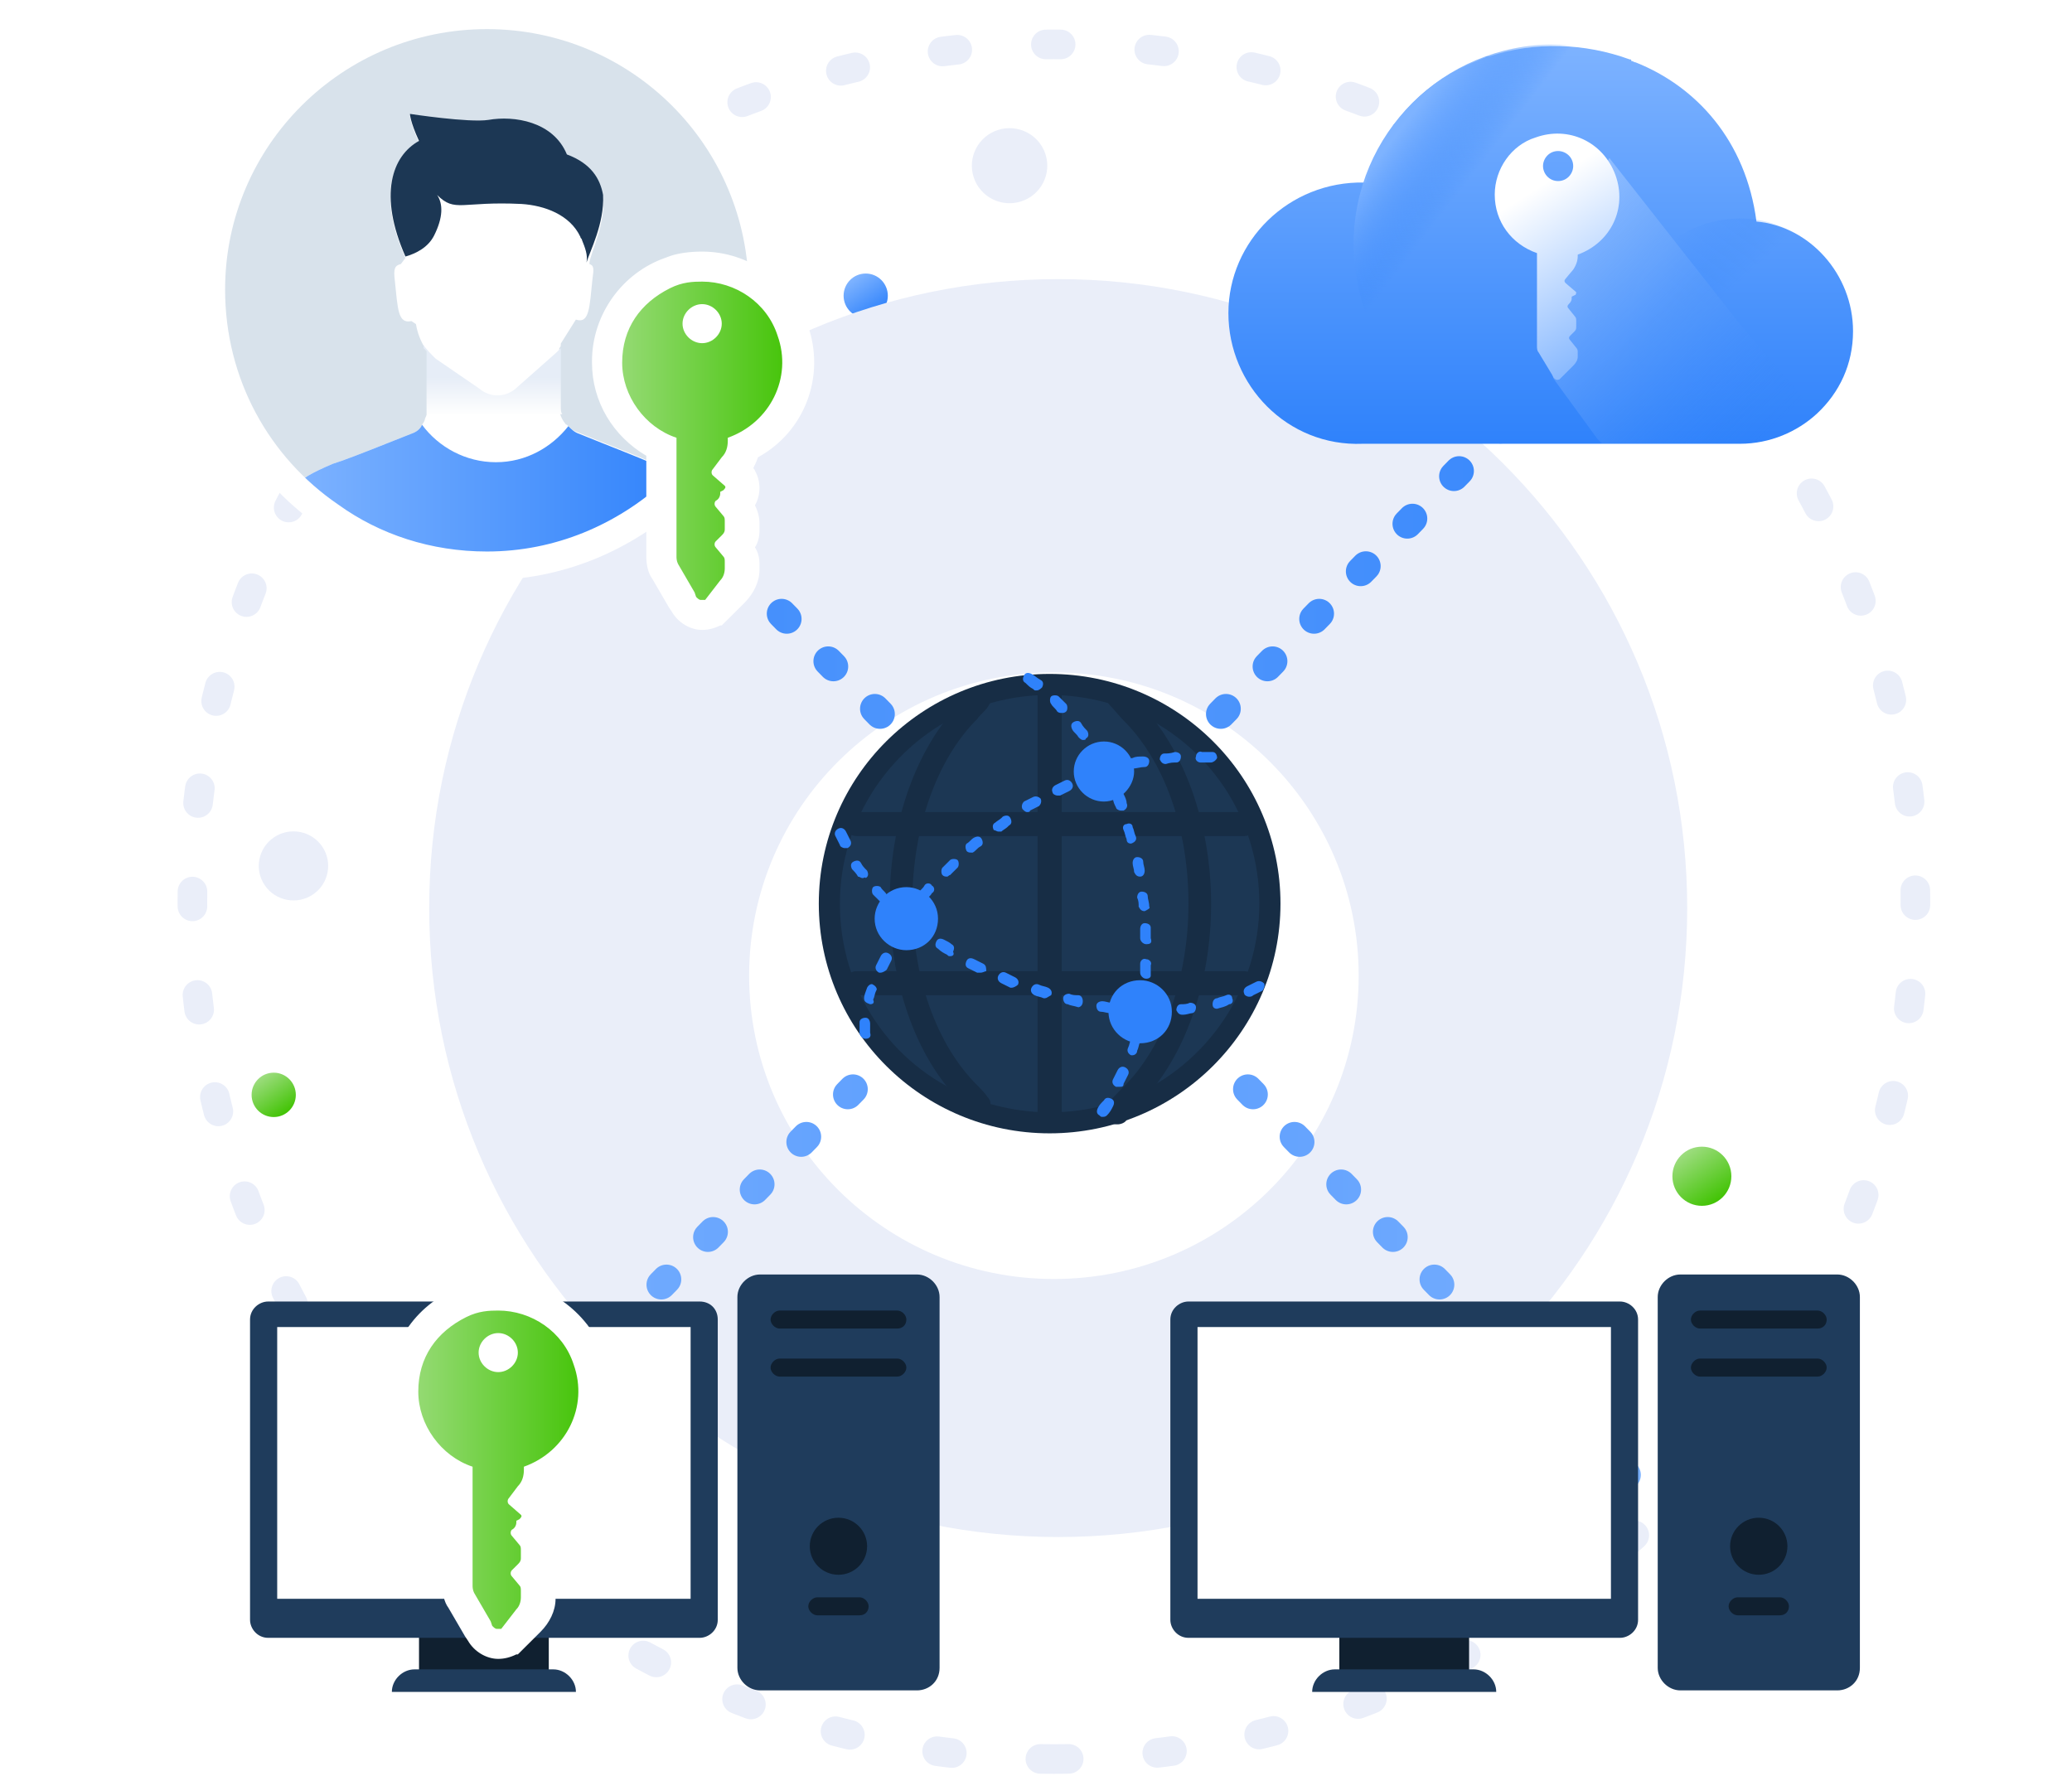
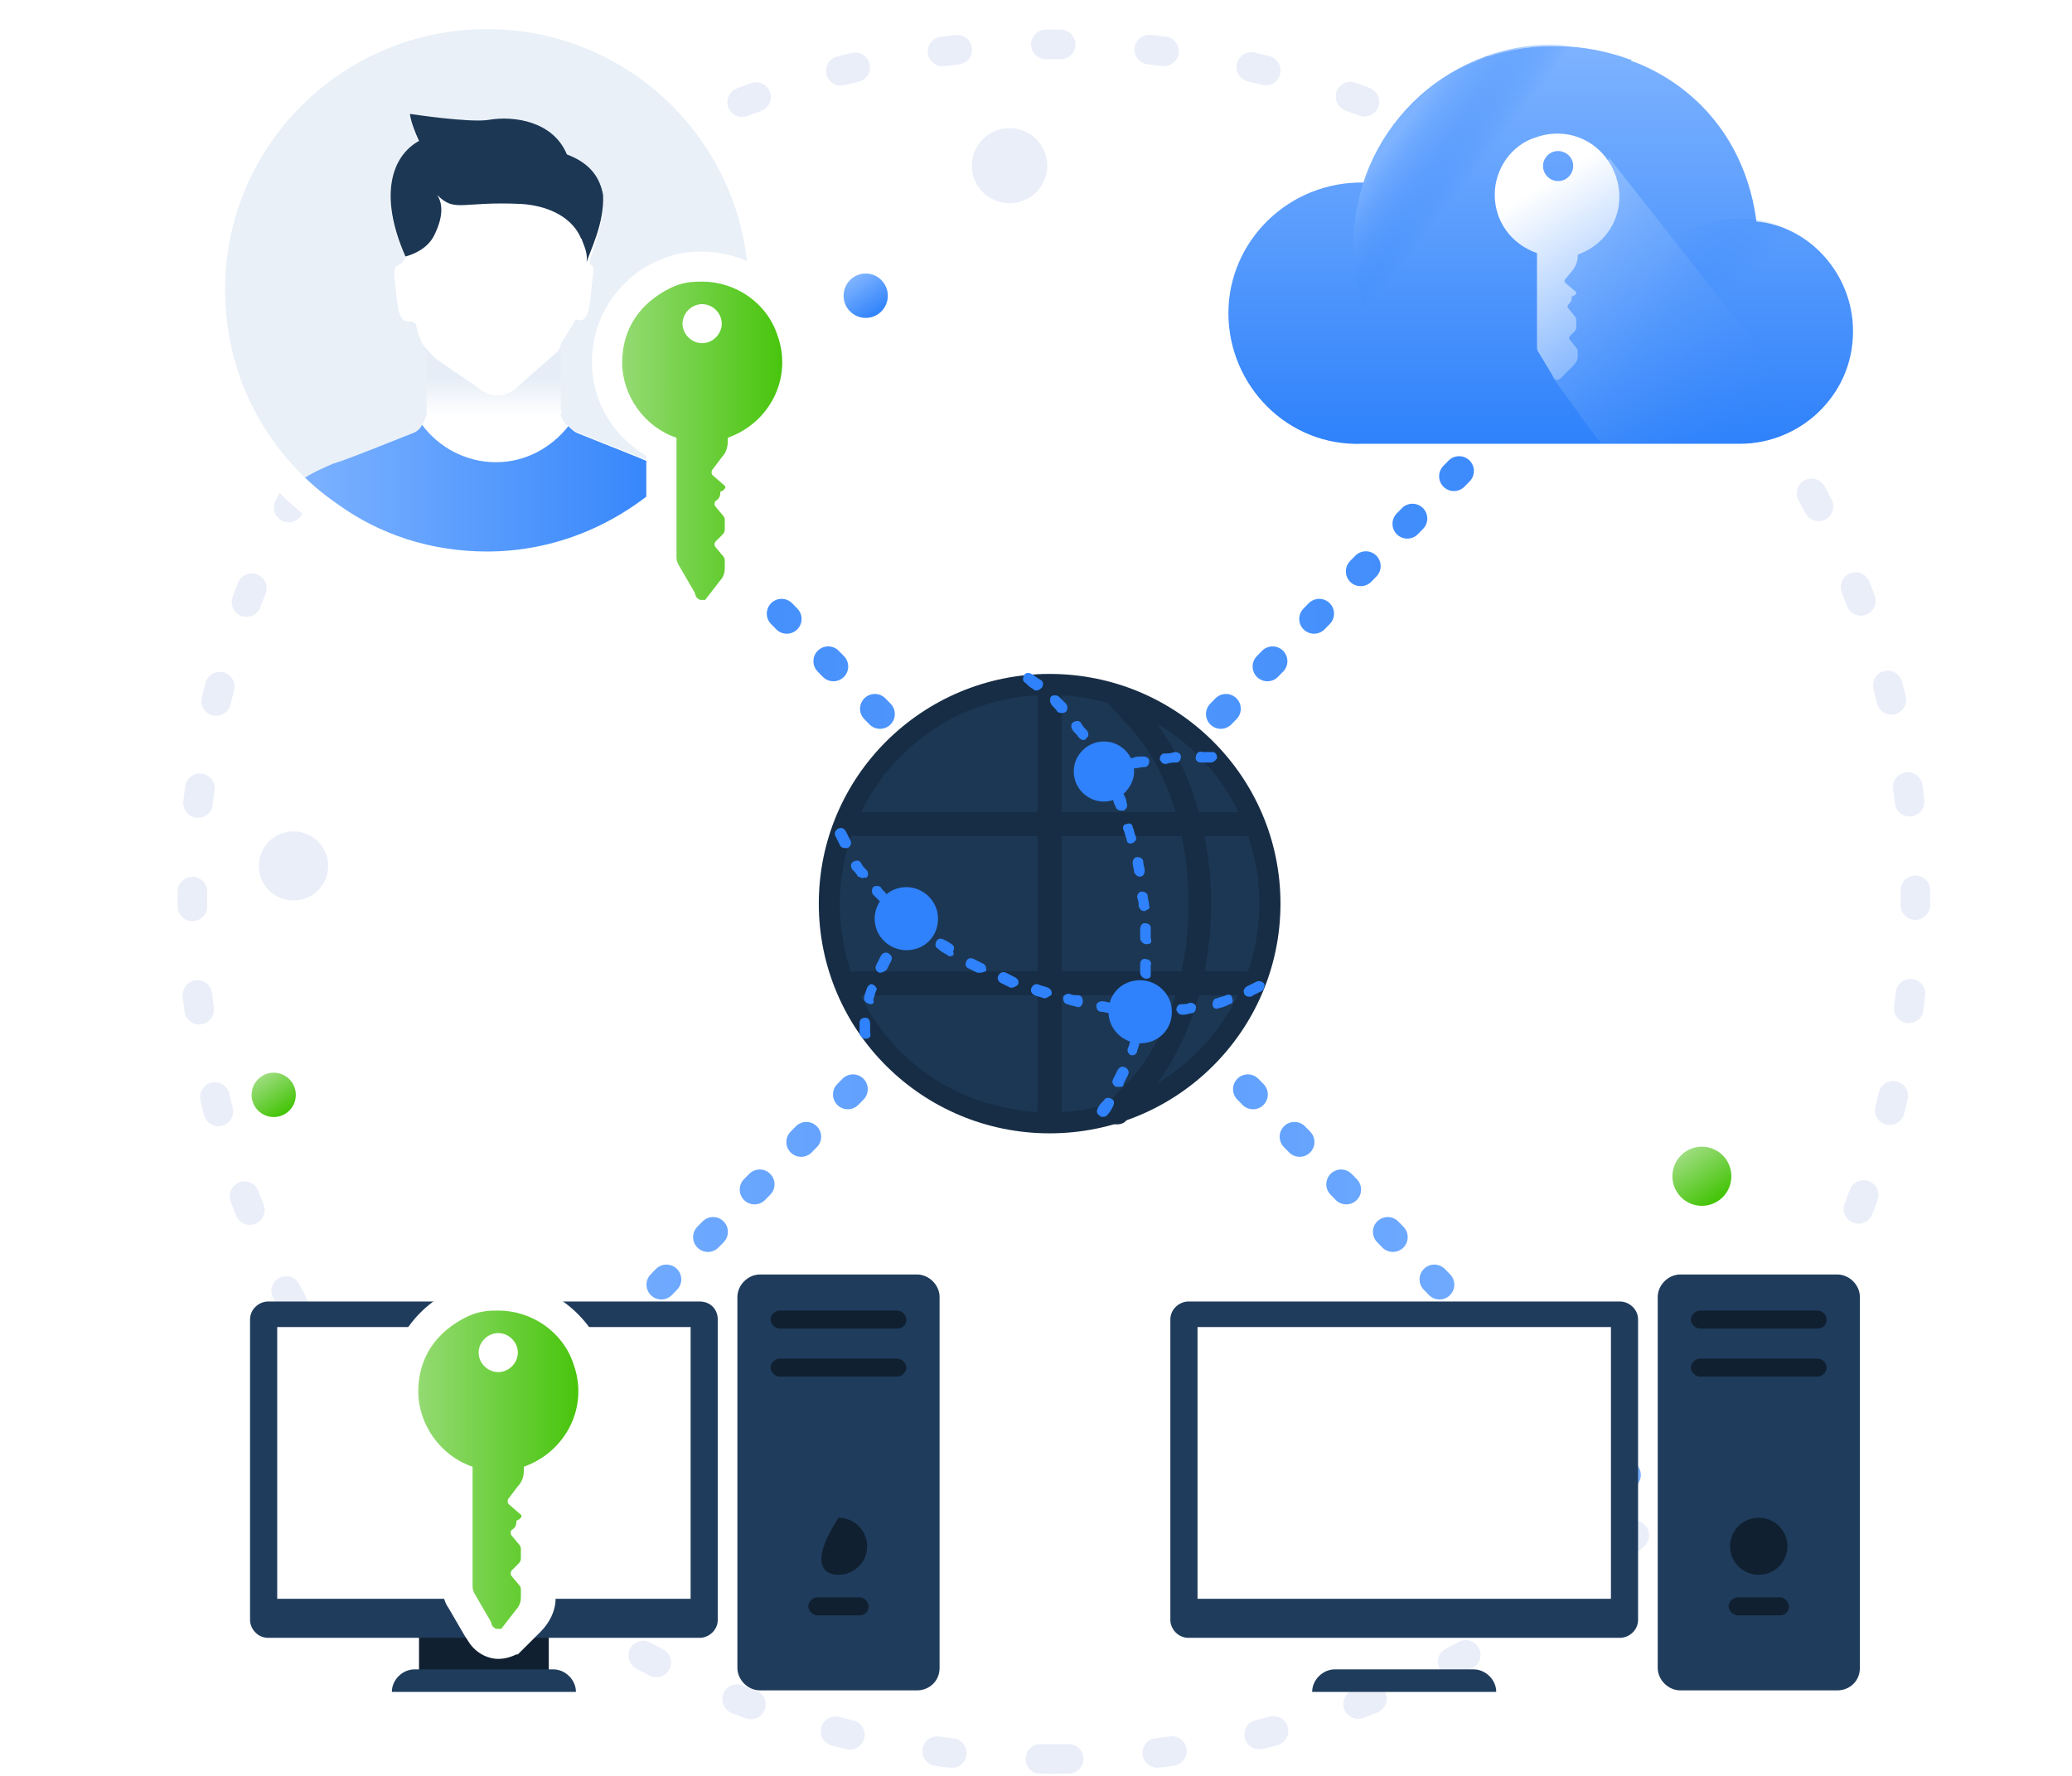
<svg xmlns="http://www.w3.org/2000/svg" width="140" height="120" viewBox="0 0 140 120" fill="none">
  <g clip-path="url(#clip0_7904_33560)">
    <g filter="url(#filter0_d_7904_33560)">
      <path d="M18.494 70.481C19.319 70.481 19.988 69.81 19.988 68.982C19.988 68.154 19.319 67.483 18.494 67.483C17.669 67.483 17 68.154 17 68.982C17 69.81 17.669 70.481 18.494 70.481Z" fill="url(#paint0_linear_7904_33560)" />
    </g>
    <path d="M114.992 81.48C116.092 81.48 116.984 80.586 116.984 79.482C116.984 78.378 116.092 77.483 114.992 77.483C113.892 77.483 113 78.378 113 79.482C113 80.586 113.892 81.48 114.992 81.48Z" fill="url(#paint1_linear_7904_33560)" />
    <g filter="url(#filter1_d_7904_33560)">
      <path d="M58.494 16.481C59.319 16.481 59.988 15.81 59.988 14.982C59.988 14.155 59.319 13.483 58.494 13.483C57.669 13.483 57 14.155 57 14.982C57 15.81 57.669 16.481 58.494 16.481Z" fill="url(#paint2_linear_7904_33560)" />
    </g>
-     <path d="M71.5 103.86C94.972 103.86 114 84.832 114 61.36C114 37.888 94.972 18.86 71.5 18.86C48.028 18.86 29 37.888 29 61.36C29 84.832 48.028 103.86 71.5 103.86Z" fill="#EAEEF9" />
    <path d="M71.21 118.861C103.358 118.861 129.42 92.924 129.42 60.93C129.42 28.936 103.358 3 71.21 3C39.061 3 13 28.936 13 60.93C13 92.924 39.061 118.861 71.21 118.861Z" stroke="#EAEEF9" stroke-width="2" stroke-miterlimit="10" stroke-linecap="round" stroke-linejoin="round" stroke-dasharray="1 6" />
    <g filter="url(#filter2_d_7904_33560)">
      <path d="M71.21 81.424C82.583 81.424 91.802 72.249 91.802 60.93C91.802 49.612 82.583 40.437 71.21 40.437C59.837 40.437 50.617 49.612 50.617 60.93C50.617 72.249 59.837 81.424 71.21 81.424Z" fill="white" />
    </g>
    <path d="M69.001 13.608C70.34 13.175 71.072 11.744 70.637 10.412C70.202 9.08 68.764 8.351 67.425 8.784C66.087 9.217 65.355 10.648 65.79 11.98C66.225 13.312 67.662 14.041 69.001 13.608Z" fill="#EAEEF9" />
    <path d="M21.15 60.439C22.22 59.713 22.496 58.262 21.767 57.197C21.037 56.132 19.579 55.857 18.509 56.583C17.439 57.309 17.163 58.76 17.892 59.825C18.621 60.89 20.08 61.165 21.15 60.439Z" fill="#EAEEF9" />
    <path d="M114.042 16.131H113.941" stroke="url(#paint3_linear_7904_33560)" stroke-width="2" stroke-linecap="round" stroke-linejoin="round" />
    <path d="M111.189 18.972L29.328 102.469" stroke="url(#paint4_linear_7904_33560)" stroke-width="2" stroke-linecap="round" stroke-linejoin="round" stroke-dasharray="0.5 4" />
    <path d="M28.004 103.889L27.902 103.991" stroke="url(#paint5_linear_7904_33560)" stroke-width="2" stroke-linecap="round" stroke-linejoin="round" />
    <path d="M27.902 16.131H28.004" stroke="url(#paint6_linear_7904_33560)" stroke-width="2" stroke-linecap="round" stroke-linejoin="round" />
    <path d="M30.758 18.972L112.619 102.469" stroke="url(#paint7_linear_7904_33560)" stroke-width="2" stroke-linecap="round" stroke-linejoin="round" stroke-dasharray="0.5 4" />
    <path d="M113.941 103.889L114.042 103.991" stroke="url(#paint8_linear_7904_33560)" stroke-width="2" stroke-linecap="round" stroke-linejoin="round" />
-     <path d="M90.496 113.208V109.455H99.263V113.208H94.982" fill="#102030" />
    <path d="M91.617 112.803H90.189C89.374 112.803 88.66 113.513 88.66 114.324H101.097C101.097 113.513 100.384 112.803 99.568 112.803H96.306" fill="#1F3C5C" />
    <path d="M110.681 89.164V109.455C110.681 110.165 110.069 110.672 109.457 110.672H80.301C79.588 110.672 79.078 110.063 79.078 109.455V89.164C79.078 88.454 79.69 87.946 80.301 87.946H109.457C110.069 87.946 110.681 88.454 110.681 89.164Z" fill="#1F3C5C" />
    <path d="M108.847 104.686V108.034H80.914V89.671H108.847V101.237" fill="white" />
    <path d="M124.139 114.223H113.537C112.722 114.223 112.008 113.513 112.008 112.701V87.642C112.008 86.83 112.722 86.12 113.537 86.12H124.139C124.955 86.12 125.668 86.83 125.668 87.642V112.701C125.668 113.614 124.955 114.223 124.139 114.223Z" fill="#1F3C5C" />
    <path d="M122.813 89.773H114.861C114.555 89.773 114.25 89.468 114.25 89.164C114.25 88.859 114.555 88.555 114.861 88.555H122.813C123.119 88.555 123.425 88.859 123.425 89.164C123.425 89.57 123.119 89.773 122.813 89.773Z" fill="#102030" />
    <path d="M122.813 93.019H114.861C114.555 93.019 114.25 92.714 114.25 92.41C114.25 92.106 114.555 91.801 114.861 91.801H122.813C123.119 91.801 123.425 92.106 123.425 92.41C123.425 92.714 123.119 93.019 122.813 93.019Z" fill="#102030" />
    <path d="M120.263 109.15H117.409C117.103 109.15 116.797 108.846 116.797 108.541C116.797 108.237 117.103 107.933 117.409 107.933H120.263C120.569 107.933 120.875 108.237 120.875 108.541C120.875 108.846 120.671 109.15 120.263 109.15Z" fill="#102030" />
    <path d="M118.835 106.411C119.905 106.411 120.772 105.548 120.772 104.483C120.772 103.419 119.905 102.556 118.835 102.556C117.766 102.556 116.898 103.419 116.898 104.483C116.898 105.548 117.766 106.411 118.835 106.411Z" fill="#102030" />
    <path d="M28.312 113.208V109.455H37.08V113.208H32.798" fill="#102030" />
    <path d="M29.433 112.803H28.006C27.19 112.803 26.477 113.513 26.477 114.324H38.914C38.914 113.513 38.2 112.803 37.385 112.803H34.122" fill="#1F3C5C" />
    <path d="M48.497 89.164V109.455C48.497 110.165 47.885 110.672 47.274 110.672H18.118C17.404 110.672 16.895 110.063 16.895 109.455V89.164C16.895 88.454 17.506 87.946 18.118 87.946H47.274C47.987 87.946 48.497 88.454 48.497 89.164Z" fill="#1F3C5C" />
    <path d="M46.663 104.686V108.034H18.73V89.671H46.663V101.237" fill="white" />
    <path d="M61.956 114.223H51.353C50.538 114.223 49.824 113.513 49.824 112.701V87.642C49.824 86.83 50.538 86.12 51.353 86.12H61.956C62.771 86.12 63.485 86.83 63.485 87.642V112.701C63.485 113.614 62.771 114.223 61.956 114.223Z" fill="#1F3C5C" />
    <path d="M60.63 89.773H52.678C52.372 89.773 52.066 89.468 52.066 89.164C52.066 88.859 52.372 88.555 52.678 88.555H60.63C60.935 88.555 61.241 88.859 61.241 89.164C61.241 89.57 60.935 89.773 60.63 89.773Z" fill="#102030" />
    <path d="M60.63 93.019H52.678C52.372 93.019 52.066 92.714 52.066 92.41C52.066 92.106 52.372 91.801 52.678 91.801H60.63C60.935 91.801 61.241 92.106 61.241 92.41C61.241 92.714 60.935 93.019 60.63 93.019Z" fill="#102030" />
    <path d="M58.079 109.15H55.225C54.919 109.15 54.613 108.846 54.613 108.541C54.613 108.237 54.919 107.933 55.225 107.933H58.079C58.385 107.933 58.691 108.237 58.691 108.541C58.691 108.846 58.487 109.15 58.079 109.15Z" fill="#102030" />
-     <path d="M56.652 106.411C57.721 106.411 58.589 105.548 58.589 104.483C58.589 103.419 57.721 102.556 56.652 102.556C55.582 102.556 54.715 103.419 54.715 104.483C54.715 105.548 55.582 106.411 56.652 106.411Z" fill="#102030" />
+     <path d="M56.652 106.411C57.721 106.411 58.589 105.548 58.589 104.483C58.589 103.419 57.721 102.556 56.652 102.556C54.715 105.548 55.582 106.411 56.652 106.411Z" fill="#102030" />
    <path d="M33.665 111.181C33.155 111.181 32.747 110.877 32.441 110.471L31.218 108.239C31.014 107.935 30.912 107.529 30.912 107.224V99.818C28.669 98.804 27.242 96.572 27.242 94.035C27.242 94.035 27.242 94.035 27.242 93.934C27.242 91.195 28.975 88.76 31.524 87.847C32.237 87.644 32.951 87.441 33.665 87.441C36.417 87.441 38.864 89.166 39.781 91.702C40.393 93.325 40.291 95.05 39.475 96.572C38.864 97.891 37.742 99.007 36.417 99.615C36.315 100.021 36.111 100.528 35.907 100.833L35.703 101.137L36.009 101.442C36.111 101.543 36.213 101.644 36.213 101.746C36.417 102.05 36.417 102.355 36.417 102.659C36.315 102.862 36.213 103.166 36.009 103.268C36.009 103.369 35.907 103.471 35.907 103.572L36.009 103.674C36.315 103.978 36.417 104.384 36.417 104.688V105.195C36.417 105.601 36.213 106.007 35.907 106.311L36.009 106.413C36.213 106.717 36.417 107.022 36.417 107.427V107.833C36.417 108.442 36.213 108.949 35.806 109.355L34.582 110.572C34.582 110.572 34.378 110.674 34.378 110.775C34.072 111.08 33.868 111.181 33.665 111.181ZM33.665 91.195C33.563 91.195 33.563 91.195 33.461 91.296C33.461 91.296 33.359 91.398 33.359 91.499C33.359 91.6 33.461 91.803 33.665 91.803C33.767 91.803 33.767 91.803 33.868 91.702C33.868 91.702 33.971 91.6 33.971 91.499C33.971 91.296 33.767 91.195 33.665 91.195Z" fill="url(#paint9_linear_7904_33560)" />
    <path d="M33.664 88.557C35.907 88.557 38.048 89.977 38.762 92.209C39.781 95.05 38.252 98.094 35.398 99.108V99.311C35.398 99.717 35.296 100.123 34.99 100.427L34.378 101.239C34.276 101.34 34.276 101.543 34.378 101.644L35.194 102.355C35.296 102.456 35.194 102.558 35.092 102.659L34.888 102.76V102.862C34.888 103.065 34.786 103.268 34.582 103.369C34.48 103.471 34.48 103.674 34.582 103.775L35.092 104.384C35.194 104.485 35.194 104.587 35.194 104.79V105.297C35.194 105.5 35.092 105.601 34.99 105.703L34.582 106.108C34.48 106.21 34.48 106.413 34.582 106.514L35.092 107.123C35.194 107.224 35.194 107.326 35.194 107.529V107.935C35.194 108.239 35.092 108.543 34.888 108.746L33.868 110.065C33.868 110.065 33.868 110.065 33.767 110.065C33.664 110.065 33.664 110.065 33.563 110.065C33.461 110.065 33.359 109.964 33.257 109.862L33.155 109.558L32.033 107.63C31.931 107.427 31.931 107.224 31.931 107.123V99.108C29.791 98.398 28.262 96.267 28.262 94.035C28.262 91.702 29.5 90 31.5 89C32.339 88.58 33.053 88.557 33.664 88.557ZM33.664 92.716C34.378 92.716 34.99 92.108 34.99 91.398C34.99 90.687 34.378 90.079 33.664 90.079C32.951 90.079 32.339 90.687 32.339 91.398C32.339 92.108 32.951 92.716 33.664 92.716ZM33.664 86.528C32.849 86.528 31.931 86.629 31.218 86.934C28.262 87.948 26.223 90.789 26.223 93.934V94.035C26.223 96.673 27.65 99.007 29.893 100.326V107.123C29.893 107.63 29.995 108.239 30.3 108.645L31.422 110.572L31.626 110.877C32.033 111.587 32.849 112.094 33.664 112.094C34.072 112.094 34.48 111.993 34.888 111.79C34.888 111.79 34.888 111.79 34.99 111.79C35.092 111.688 35.194 111.587 35.296 111.486L36.519 110.268C37.131 109.659 37.538 108.848 37.538 108.036V107.63C37.538 107.224 37.437 106.819 37.233 106.514C37.437 106.21 37.538 105.804 37.538 105.398V104.891C37.538 104.485 37.437 104.079 37.233 103.674C37.64 102.963 37.64 102.05 37.233 101.34C37.233 101.239 37.131 101.239 37.131 101.137C37.233 100.934 37.334 100.731 37.437 100.427C40.597 98.702 42.024 94.948 40.801 91.499C39.679 88.557 36.825 86.528 33.664 86.528Z" fill="white" />
    <path d="M125.205 22.378C125.205 24.61 124.287 26.538 122.758 27.958C121.433 29.175 119.598 29.987 117.559 29.987C117.559 29.987 117.151 29.987 108.282 29.987H107.161C106.753 29.987 106.447 29.987 106.039 29.987C105.428 29.987 104.816 29.987 104.204 29.987H92.073C86.976 30.19 83 26.03 83 21.16C83 16.291 87.078 12.233 92.175 12.334H92.277C92.685 10.914 93.296 9.798 94.01 8.682C94.112 8.58 94.112 8.479 94.214 8.377L94.316 8.276C95.743 6.348 97.68 4.928 99.821 4.116C99.923 4.015 100.127 4.015 100.229 3.913C100.33 3.913 100.33 3.913 100.432 3.812C100.432 3.812 100.432 3.812 100.534 3.812H100.636C103.694 2.797 107.059 2.899 110.117 4.015C110.219 4.015 110.219 4.015 110.219 4.116C110.321 4.116 110.423 4.218 110.525 4.218C114.603 5.841 117.967 9.493 118.68 14.972C122.248 15.276 125.205 18.523 125.205 22.378Z" fill="url(#paint10_linear_7904_33560)" />
    <path d="M117.56 29.987C121.782 29.987 125.205 26.58 125.205 22.378C125.205 18.175 121.782 14.769 117.56 14.769C113.337 14.769 109.914 18.175 109.914 22.378C109.914 26.58 113.337 29.987 117.56 29.987Z" fill="url(#paint11_linear_7904_33560)" />
    <path d="M105.019 29.987C112.508 29.987 118.578 23.946 118.578 16.493C118.578 9.041 112.508 3 105.019 3C97.531 3 91.461 9.041 91.461 16.493C91.461 23.946 97.531 29.987 105.019 29.987Z" fill="url(#paint12_linear_7904_33560)" />
    <path d="M122.709 27.926C121.384 29.144 119.549 29.955 117.51 29.955C117.51 29.955 117.102 29.955 108.233 29.955L108.131 29.854L107.927 29.651L104.971 25.593L104.156 21.535L105.073 16.158L101.199 14.433L106.704 14.332L108.743 10.679L117.51 21.839L122.709 27.926Z" fill="url(#paint13_linear_7904_33560)" />
    <path d="M104.258 11.22C104.258 10.713 104.666 10.205 105.278 10.205C105.787 10.205 106.297 10.611 106.297 11.22C106.297 11.727 105.889 12.234 105.278 12.234C104.666 12.234 104.258 11.727 104.258 11.22ZM100.996 13.148C100.996 14.974 102.117 16.495 103.85 17.104V23.394C103.85 23.496 103.85 23.699 103.952 23.8L104.87 25.322L104.972 25.525C105.074 25.626 105.176 25.728 105.38 25.626L106.297 24.713C106.501 24.51 106.603 24.308 106.603 24.105V23.8C106.603 23.699 106.603 23.597 106.501 23.496L106.093 22.989C105.991 22.887 105.991 22.786 106.093 22.684L106.399 22.38C106.501 22.278 106.501 22.177 106.501 22.076V21.67C106.501 21.568 106.501 21.467 106.399 21.365L105.991 20.858C105.889 20.757 105.889 20.655 105.991 20.554C106.093 20.452 106.195 20.351 106.195 20.148V20.046L106.399 19.945C106.501 19.945 106.501 19.742 106.501 19.742L105.787 19.133C105.685 19.032 105.685 18.93 105.787 18.829L106.297 18.22C106.501 17.916 106.603 17.611 106.603 17.307V17.206C108.846 16.394 109.967 14.061 109.151 11.829C108.336 9.597 105.991 8.481 103.749 9.292C102.117 9.8 100.996 11.423 100.996 13.148Z" fill="url(#paint14_linear_7904_33560)" />
    <path d="M70.922 76.582C79.536 76.582 86.519 69.633 86.519 61.06C86.519 52.487 79.536 45.538 70.922 45.538C62.307 45.538 55.324 52.487 55.324 61.06C55.324 69.633 62.307 76.582 70.922 76.582Z" fill="#172D45" />
    <path d="M85.09 61.061C85.09 66.844 81.522 71.916 76.527 74.047C74.794 74.757 72.959 75.163 70.92 75.163C68.983 75.163 67.046 74.757 65.313 74.047C60.216 71.916 56.75 66.945 56.75 61.061C56.75 55.278 60.318 50.205 65.313 48.075C67.046 47.364 68.881 46.959 70.92 46.959C72.857 46.959 74.794 47.364 76.527 48.075C81.624 50.205 85.09 55.278 85.09 61.061Z" fill="#1C3754" />
    <path d="M75.511 75.975C75.307 75.975 75.205 75.975 75.001 75.772C74.695 75.467 74.594 75.061 74.797 74.656C75.103 74.25 75.511 73.844 75.919 73.438C78.671 70.699 80.302 66.032 80.302 61.061C80.302 55.988 78.671 51.423 75.919 48.683C75.613 48.379 75.307 47.973 75.001 47.669C74.695 47.364 74.797 46.857 75.103 46.553C75.409 46.248 75.919 46.35 76.225 46.654C76.429 46.959 76.734 47.263 77.04 47.567C79.997 50.611 81.832 55.684 81.832 61.061C81.832 66.539 79.997 71.511 77.04 74.554C76.734 74.859 76.429 75.264 76.123 75.67C76.021 75.873 75.715 75.975 75.511 75.975Z" fill="#172D45" />
-     <path d="M66.132 75.467C65.928 75.467 65.724 75.366 65.52 75.163C65.316 74.96 65.112 74.656 64.909 74.453C61.85 71.409 60.117 66.337 60.117 60.959C60.117 55.481 61.952 50.51 64.909 47.466C65.112 47.263 65.316 47.06 65.52 46.756C65.826 46.452 66.234 46.35 66.642 46.654C66.947 46.959 67.049 47.365 66.743 47.77C66.54 48.075 66.234 48.278 66.03 48.582C63.278 51.321 61.646 55.988 61.646 60.959C61.646 66.032 63.278 70.598 66.03 73.337C66.234 73.54 66.54 73.844 66.743 74.148C67.049 74.453 66.947 74.96 66.642 75.264C66.438 75.467 66.234 75.467 66.132 75.467Z" fill="#172D45" />
    <path d="M70.921 76.482C70.513 76.482 70.106 76.177 70.106 75.67V46.451C70.106 46.045 70.411 45.64 70.921 45.64C71.431 45.64 71.737 45.944 71.737 46.451V75.67C71.737 76.076 71.431 76.482 70.921 76.482Z" fill="#172D45" />
    <path d="M84.074 56.495H57.874C57.466 56.495 57.059 56.191 57.059 55.684C57.059 55.176 57.364 54.872 57.874 54.872H84.074C84.481 54.872 84.889 55.176 84.889 55.684C84.889 56.191 84.481 56.495 84.074 56.495Z" fill="#172D45" />
    <path d="M84.074 67.249H57.874C57.466 67.249 57.059 66.945 57.059 66.438C57.059 66.032 57.364 65.626 57.874 65.626H84.074C84.481 65.626 84.889 65.93 84.889 66.438C84.889 66.844 84.481 67.249 84.074 67.249Z" fill="#172D45" />
    <path d="M61.239 64.206C60.117 64.206 59.098 63.293 59.098 62.075C59.098 60.959 60.015 59.945 61.239 59.945C62.36 59.945 63.379 60.858 63.379 62.075C63.379 63.293 62.462 64.206 61.239 64.206Z" fill="#2F82FB" />
    <path d="M74.59 54.162C73.468 54.162 72.551 53.249 72.551 52.133C72.551 51.017 73.468 50.104 74.59 50.104C75.711 50.104 76.629 51.017 76.629 52.133C76.629 53.148 75.711 54.162 74.59 54.162Z" fill="#2F82FB" />
    <path d="M77.039 70.496C75.918 70.496 74.898 69.583 74.898 68.365C74.898 67.148 75.816 66.235 77.039 66.235C78.161 66.235 79.18 67.148 79.18 68.365C79.18 69.583 78.263 70.496 77.039 70.496Z" fill="#2F82FB" />
    <path d="M74.49 75.468C74.388 75.468 74.388 75.468 74.286 75.366C74.082 75.265 74.082 75.062 74.184 74.859C74.286 74.656 74.388 74.554 74.592 74.352C74.694 74.149 74.898 74.149 75.102 74.25C75.306 74.352 75.306 74.554 75.204 74.757C75.102 74.96 75 75.163 74.796 75.366C74.694 75.468 74.592 75.468 74.49 75.468ZM75.611 73.438C75.51 73.438 75.51 73.438 75.407 73.438C75.204 73.337 75.102 73.134 75.204 72.931C75.306 72.728 75.407 72.525 75.51 72.322C75.611 72.12 75.815 72.018 76.019 72.12C76.223 72.221 76.325 72.424 76.223 72.627C76.121 72.83 76.019 73.033 75.917 73.236C75.917 73.438 75.815 73.438 75.611 73.438ZM76.529 71.308H76.427C76.223 71.206 76.121 71.004 76.223 70.801C76.325 70.598 76.325 70.395 76.427 70.192C76.529 69.989 76.733 69.888 76.835 69.989C77.039 70.09 77.141 70.293 77.039 70.395C76.937 70.598 76.937 70.801 76.835 71.004C76.835 71.206 76.631 71.308 76.529 71.308Z" fill="#2F82FB" />
    <path d="M77.447 66.134C77.243 66.134 77.039 65.931 77.039 65.728C77.039 65.525 77.039 65.322 77.039 65.119C77.039 64.916 77.243 64.713 77.447 64.815C77.651 64.815 77.855 65.018 77.753 65.221C77.753 65.423 77.753 65.626 77.753 65.931C77.753 66.032 77.651 66.134 77.447 66.134ZM77.447 63.8C77.243 63.8 77.039 63.597 77.039 63.394C77.039 63.191 77.039 62.989 77.039 62.786C77.039 62.583 77.141 62.38 77.345 62.38C77.549 62.38 77.753 62.481 77.753 62.684C77.753 62.887 77.753 63.09 77.753 63.394C77.855 63.699 77.753 63.8 77.447 63.8ZM77.345 61.568C77.141 61.568 77.039 61.467 76.937 61.264C76.937 61.061 76.937 60.858 76.835 60.655C76.835 60.452 76.937 60.249 77.141 60.249C77.345 60.249 77.549 60.351 77.549 60.554C77.549 60.757 77.651 60.959 77.651 61.264C77.753 61.365 77.549 61.467 77.345 61.568ZM77.039 59.235C76.835 59.235 76.733 59.133 76.631 58.93C76.631 58.727 76.529 58.525 76.529 58.322C76.529 58.119 76.631 57.916 76.835 57.916C77.039 57.916 77.243 58.017 77.243 58.22C77.243 58.423 77.345 58.626 77.345 58.829C77.345 59.032 77.243 59.235 77.039 59.235ZM76.427 57.003C76.224 57.003 76.122 56.901 76.122 56.698C76.02 56.495 76.02 56.293 75.918 56.09C75.816 55.887 75.918 55.684 76.122 55.684C76.326 55.582 76.529 55.684 76.529 55.887C76.631 56.09 76.631 56.293 76.733 56.495C76.835 56.698 76.733 56.901 76.427 57.003C76.529 57.003 76.529 57.003 76.427 57.003ZM75.714 54.771C75.612 54.771 75.408 54.669 75.408 54.568C75.306 54.365 75.204 54.162 75.204 53.959C75.102 53.756 75.204 53.553 75.408 53.452C75.612 53.35 75.816 53.452 75.918 53.655C76.02 53.858 76.122 54.061 76.122 54.264C76.224 54.466 76.122 54.669 75.918 54.771C75.816 54.771 75.816 54.771 75.714 54.771Z" fill="#2F82FB" />
    <path d="M73.164 50.002C73.062 50.002 72.96 49.901 72.858 49.799C72.756 49.596 72.552 49.495 72.45 49.292C72.348 49.089 72.348 48.886 72.552 48.785C72.756 48.683 72.96 48.683 73.062 48.886C73.164 49.089 73.368 49.292 73.47 49.394C73.572 49.596 73.572 49.799 73.368 49.901C73.368 50.002 73.266 50.002 73.164 50.002ZM71.737 48.176C71.635 48.176 71.533 48.176 71.431 48.075C71.329 47.872 71.125 47.77 71.023 47.567C70.921 47.466 70.921 47.162 71.023 47.06C71.125 46.959 71.431 46.959 71.533 47.06C71.737 47.263 71.838 47.364 72.042 47.567C72.144 47.669 72.144 47.973 72.042 48.075C71.941 48.176 71.838 48.176 71.737 48.176ZM70.004 46.654C69.902 46.654 69.902 46.654 69.8 46.553C69.596 46.451 69.494 46.35 69.29 46.147C69.086 46.046 69.086 45.843 69.188 45.64C69.29 45.437 69.494 45.437 69.698 45.538C69.902 45.64 70.106 45.843 70.309 45.944C70.513 46.046 70.513 46.248 70.411 46.451C70.207 46.654 70.106 46.654 70.004 46.654Z" fill="#2F82FB" />
    <path d="M59.81 61.061C59.708 61.061 59.606 61.061 59.505 60.959C59.301 60.756 59.199 60.655 58.995 60.452C58.893 60.351 58.893 60.046 58.995 59.945C59.097 59.843 59.403 59.843 59.505 59.945C59.606 60.148 59.81 60.249 59.912 60.452C60.014 60.553 60.014 60.858 59.912 60.959C60.014 61.061 59.912 61.061 59.81 61.061ZM58.281 59.336C58.179 59.336 58.077 59.235 57.975 59.235C57.873 59.032 57.669 58.829 57.568 58.727C57.466 58.524 57.466 58.322 57.669 58.22C57.873 58.119 58.077 58.119 58.179 58.322C58.281 58.524 58.383 58.626 58.587 58.829C58.689 59.032 58.689 59.235 58.485 59.336C58.485 59.235 58.383 59.336 58.281 59.336ZM57.058 57.307C56.956 57.307 56.752 57.206 56.752 57.104C56.65 56.901 56.548 56.698 56.446 56.495C56.344 56.292 56.446 56.09 56.65 55.988C56.854 55.887 57.058 55.988 57.16 56.191C57.262 56.394 57.364 56.597 57.466 56.8C57.568 57.003 57.466 57.206 57.262 57.307C57.16 57.307 57.16 57.307 57.058 57.307Z" fill="#2F82FB" />
    <path d="M75.1 68.467C74.794 68.467 74.59 68.365 74.386 68.365C74.182 68.365 74.08 68.162 74.08 67.959C74.08 67.757 74.284 67.655 74.488 67.655C74.692 67.655 74.896 67.757 75.1 67.757C75.303 67.757 75.405 67.959 75.405 68.162C75.405 68.365 75.303 68.467 75.1 68.467ZM72.857 68.061C72.755 68.061 72.755 68.061 72.857 68.061C72.551 67.959 72.347 67.959 72.143 67.858C71.939 67.858 71.837 67.655 71.837 67.452C71.837 67.249 72.041 67.148 72.245 67.148C72.449 67.249 72.653 67.249 72.857 67.249C73.061 67.249 73.162 67.452 73.162 67.655C73.162 67.959 72.959 68.061 72.857 68.061ZM70.614 67.452H70.512C70.308 67.351 70.104 67.351 69.9 67.249C69.697 67.148 69.594 66.945 69.697 66.742C69.798 66.539 70.002 66.438 70.206 66.539C70.41 66.641 70.614 66.641 70.818 66.742C71.022 66.843 71.124 67.046 71.022 67.249C70.818 67.351 70.716 67.452 70.614 67.452ZM68.371 66.742H68.269C68.065 66.641 67.862 66.539 67.658 66.438C67.454 66.336 67.352 66.133 67.454 65.93C67.556 65.727 67.76 65.626 67.963 65.727C68.167 65.829 68.371 65.93 68.575 66.032C68.779 66.133 68.881 66.336 68.779 66.539C68.677 66.641 68.473 66.742 68.371 66.742ZM66.23 65.727C66.128 65.727 66.128 65.727 66.026 65.727C65.823 65.626 65.619 65.525 65.415 65.423C65.211 65.322 65.211 65.119 65.313 64.916C65.415 64.713 65.619 64.713 65.823 64.814C66.026 64.916 66.23 65.017 66.434 65.119C66.638 65.22 66.638 65.423 66.638 65.626C66.536 65.626 66.434 65.727 66.23 65.727ZM64.192 64.611C64.09 64.611 64.09 64.611 63.988 64.51C63.784 64.409 63.58 64.307 63.376 64.104C63.172 64.003 63.172 63.8 63.274 63.597C63.376 63.394 63.58 63.394 63.784 63.495C63.988 63.597 64.192 63.698 64.293 63.8C64.497 63.901 64.497 64.104 64.395 64.307C64.497 64.51 64.395 64.611 64.192 64.611Z" fill="#2F82FB" />
    <path d="M79.892 68.568C79.688 68.568 79.586 68.467 79.484 68.264C79.484 68.061 79.586 67.858 79.79 67.858C79.994 67.858 80.198 67.858 80.402 67.757C80.606 67.757 80.81 67.858 80.81 68.061C80.81 68.264 80.708 68.467 80.504 68.467C80.402 68.467 80.198 68.568 79.892 68.568C79.994 68.568 79.994 68.568 79.892 68.568ZM82.237 68.163C82.033 68.163 81.931 68.061 81.931 67.858C81.931 67.655 82.033 67.453 82.237 67.453C82.441 67.351 82.645 67.351 82.849 67.249C83.052 67.148 83.256 67.249 83.256 67.453C83.358 67.655 83.256 67.858 83.052 67.858C82.747 68.061 82.543 68.061 82.237 68.163ZM84.378 67.351C84.276 67.351 84.072 67.249 84.072 67.148C83.97 66.945 84.072 66.742 84.276 66.641C84.48 66.539 84.683 66.438 84.887 66.337C85.091 66.235 85.295 66.337 85.397 66.438C85.499 66.539 85.397 66.844 85.295 66.945C85.091 67.047 84.887 67.148 84.683 67.249C84.582 67.351 84.48 67.351 84.378 67.351Z" fill="#2F82FB" />
    <path d="M76.528 51.93C76.325 51.93 76.223 51.829 76.223 51.626C76.223 51.423 76.325 51.22 76.528 51.22C76.732 51.118 76.936 51.118 77.242 51.118C77.446 51.118 77.65 51.22 77.65 51.423C77.65 51.626 77.548 51.829 77.344 51.829C77.038 51.829 76.834 51.93 76.528 51.93ZM78.771 51.626C78.567 51.626 78.465 51.524 78.364 51.321C78.364 51.118 78.465 50.916 78.669 50.916C78.873 50.916 79.077 50.916 79.383 50.814C79.587 50.814 79.791 50.916 79.791 51.118C79.791 51.321 79.689 51.524 79.485 51.524C79.281 51.524 79.077 51.524 78.771 51.626ZM81.83 51.524C81.626 51.524 81.32 51.524 81.116 51.524C80.912 51.524 80.708 51.321 80.81 51.118C80.81 50.916 81.014 50.713 81.218 50.814C81.422 50.814 81.626 50.814 81.931 50.814C82.135 50.814 82.237 51.017 82.237 51.22C82.135 51.423 81.931 51.524 81.83 51.524Z" fill="#2F82FB" />
-     <path d="M62.357 60.959C62.255 60.959 62.153 60.959 62.153 60.858C61.949 60.756 61.949 60.452 62.051 60.35C62.153 60.148 62.357 60.046 62.459 59.843C62.561 59.64 62.867 59.64 62.969 59.843C63.173 59.945 63.173 60.249 62.969 60.35C62.867 60.553 62.663 60.655 62.561 60.858C62.561 60.858 62.459 60.959 62.357 60.959ZM63.988 59.234C63.886 59.234 63.784 59.234 63.682 59.133C63.581 59.032 63.581 58.727 63.682 58.626C63.886 58.423 63.988 58.322 64.192 58.119C64.294 58.017 64.6 58.017 64.702 58.119C64.804 58.22 64.804 58.524 64.702 58.626C64.498 58.829 64.396 58.93 64.192 59.133C64.09 59.133 64.09 59.234 63.988 59.234ZM65.619 57.611C65.517 57.611 65.415 57.611 65.314 57.51C65.212 57.307 65.212 57.104 65.314 57.003C65.517 56.901 65.619 56.698 65.823 56.597C66.027 56.495 66.231 56.495 66.333 56.698C66.435 56.901 66.435 57.104 66.231 57.206C66.027 57.307 65.925 57.51 65.721 57.611C65.823 57.611 65.721 57.611 65.619 57.611ZM67.454 56.191C67.352 56.191 67.251 56.09 67.148 56.09C67.047 55.887 67.047 55.684 67.251 55.582C67.352 55.481 67.556 55.379 67.658 55.278L67.76 55.176C67.964 55.075 68.168 55.075 68.27 55.278C68.372 55.481 68.372 55.684 68.168 55.785L68.066 55.887C67.964 55.988 67.76 56.09 67.658 56.191C67.658 56.191 67.556 56.191 67.454 56.191ZM69.391 54.872C69.289 54.872 69.187 54.771 69.085 54.669C68.984 54.466 69.085 54.263 69.187 54.162C69.391 54.06 69.595 53.959 69.799 53.858C70.003 53.756 70.207 53.858 70.309 53.959C70.411 54.162 70.309 54.365 70.207 54.466C70.003 54.568 69.799 54.669 69.595 54.771C69.595 54.872 69.493 54.872 69.391 54.872ZM71.43 53.756C71.328 53.756 71.124 53.655 71.124 53.553C71.022 53.35 71.124 53.147 71.328 53.046C71.532 52.944 71.736 52.843 71.94 52.742C72.144 52.64 72.348 52.742 72.45 52.944C72.552 53.147 72.45 53.35 72.246 53.452C72.042 53.553 71.838 53.655 71.634 53.756C71.634 53.756 71.532 53.756 71.43 53.756Z" fill="#2F82FB" />
    <path d="M58.486 70.191C58.282 70.191 58.078 69.989 58.078 69.786C58.078 69.583 58.078 69.38 58.078 69.075C58.078 68.873 58.282 68.771 58.486 68.771C58.69 68.771 58.792 68.974 58.792 69.177C58.792 69.38 58.792 69.583 58.792 69.786C58.894 70.09 58.69 70.191 58.486 70.191ZM58.792 67.858C58.486 67.757 58.384 67.655 58.384 67.452C58.384 67.249 58.486 67.046 58.588 66.742C58.69 66.539 58.894 66.438 58.996 66.539C59.199 66.641 59.301 66.843 59.199 66.945C59.097 67.148 59.097 67.351 58.996 67.554C59.097 67.757 58.996 67.858 58.792 67.858ZM59.505 65.727H59.403C59.199 65.626 59.097 65.423 59.199 65.22C59.301 65.017 59.403 64.814 59.505 64.611C59.607 64.409 59.811 64.307 60.015 64.409C60.219 64.51 60.321 64.713 60.219 64.916C60.117 65.119 60.015 65.322 59.913 65.525C59.811 65.626 59.607 65.727 59.505 65.727Z" fill="#2F82FB" />
    <path d="M51.554 19.668C51.554 24.639 49.617 29.103 46.354 32.451C46.049 32.755 45.845 33.059 45.539 33.262C42.175 36.306 37.791 38.234 32.898 38.234C28.922 38.234 25.252 37.016 22.296 34.886C21.378 34.277 20.563 33.567 19.849 32.857C16.383 29.509 14.242 24.842 14.242 19.566C14.242 9.319 22.602 1 32.898 1C43.194 1 51.554 9.319 51.554 19.668Z" fill="#E9F0F8" />
-     <path d="M51.554 19.668C51.554 25.045 49.209 29.914 45.539 33.262C42.175 36.306 37.791 38.234 32.898 38.234C28.922 38.234 25.252 37.016 22.296 34.886C17.402 31.538 14.242 25.958 14.242 19.566C14.242 9.319 22.602 1 32.898 1C43.194 1 51.554 9.319 51.554 19.668Z" fill="#D8E2EB" />
    <path d="M46.455 32.451C46.149 32.755 45.945 33.059 45.639 33.262C42.275 36.306 37.891 38.234 32.998 38.234C29.022 38.234 25.352 37.016 22.396 34.886C21.478 34.277 20.663 33.567 19.949 32.856C20.357 32.349 21.071 31.943 22.498 31.335L23.11 31.132C24.231 30.726 25.76 30.117 27.799 29.306C28.105 29.204 28.41 29.001 28.512 28.697C28.614 28.595 28.716 28.392 28.716 28.291C28.818 28.088 28.92 27.784 28.92 27.479V23.726C28.818 23.624 28.818 23.624 28.716 23.523C28.41 23.015 28.207 22.508 28.105 21.899L27.799 21.697C26.881 21.899 26.881 20.885 26.677 18.957C26.576 18.146 26.677 17.943 27.085 17.841L27.391 17.436C26.677 15.812 26.372 14.493 26.372 13.276C26.372 11.45 27.187 10.232 28.309 9.624C27.697 8.305 27.697 7.797 27.697 7.797C27.697 7.797 31.673 8.406 32.998 8.203C34.731 7.899 37.382 8.305 38.299 10.537C39.93 11.145 40.542 12.16 40.746 13.276C40.95 15.001 39.93 17.03 39.828 17.74V17.841C40.134 17.943 40.134 18.146 40.032 18.856C39.828 20.784 39.828 21.899 38.911 21.595L37.891 23.218C37.891 23.421 37.891 23.421 37.789 23.523C37.789 23.827 37.789 24.334 37.789 27.479C37.789 27.885 37.891 28.19 38.095 28.494C38.197 28.595 38.197 28.697 38.299 28.697C38.503 28.9 38.707 29.103 39.013 29.204C41.255 30.117 42.886 30.726 44.008 31.233C45.231 31.741 45.945 32.045 46.455 32.451Z" fill="white" />
    <path d="M46.455 32.451C46.149 32.755 45.945 33.059 45.639 33.262C42.275 36.306 37.891 38.233 32.998 38.233C29.022 38.233 25.352 37.016 22.396 34.886C21.478 34.277 20.663 33.567 19.949 32.856C20.357 32.349 21.071 31.943 22.498 31.335L23.11 31.132C24.231 30.726 25.76 30.117 27.799 29.306C28.105 29.204 28.41 29.001 28.512 28.697C29.634 30.219 31.469 31.233 33.508 31.233C35.547 31.233 37.28 30.219 38.401 28.798C38.605 29.001 38.809 29.204 39.115 29.306C41.357 30.219 42.989 30.827 44.11 31.335C45.231 31.741 45.945 32.045 46.455 32.451Z" fill="url(#paint15_linear_7904_33560)" />
    <path d="M39.628 17.74C39.73 17.233 39.526 16.725 39.322 16.218C39.322 16.116 39.22 16.116 39.22 16.015C38.507 14.493 36.774 13.884 35.245 13.783C31.167 13.58 30.759 14.392 29.536 13.174C29.943 13.783 29.943 14.696 29.332 15.914C28.924 16.725 28.108 17.131 27.395 17.334C25.56 13.174 26.477 10.537 28.312 9.522C27.701 8.203 27.701 7.696 27.701 7.696C27.701 7.696 31.677 8.305 33.002 8.102C34.735 7.797 37.385 8.203 38.303 10.435C39.934 11.044 40.546 12.058 40.749 13.174C40.851 15.102 39.832 17.03 39.628 17.74Z" fill="#1C3754" />
    <path d="M28.821 27.479V23.726C28.719 23.624 28.719 23.624 28.617 23.523V23.32C28.821 23.624 29.127 23.928 29.433 24.233L32.389 26.262C33.103 26.871 34.122 26.871 34.836 26.262L37.588 23.827C37.69 23.726 37.792 23.624 37.894 23.523C37.894 23.827 37.894 24.334 37.894 27.479C37.894 27.682 37.894 27.885 37.996 27.987H28.821C28.821 27.885 28.821 27.682 28.821 27.479Z" fill="url(#paint16_linear_7904_33560)" />
    <path d="M51.554 19.668C51.554 25.045 49.209 29.914 45.539 33.262C42.175 36.306 37.791 38.234 32.898 38.234C28.922 38.234 25.252 37.016 22.296 34.886C17.402 31.538 14.242 25.958 14.242 19.566C14.242 9.319 22.602 1 32.898 1C43.194 1 51.554 9.319 51.554 19.668Z" stroke="white" stroke-width="1.935" stroke-miterlimit="10" stroke-linecap="round" stroke-linejoin="round" />
    <path d="M47.442 41.653C46.932 41.653 46.525 41.349 46.219 40.943L44.995 38.711C44.791 38.407 44.69 38.001 44.69 37.697V30.291C42.447 29.276 41.02 27.044 41.02 24.508C41.02 24.508 41.02 24.508 41.02 24.406C41.02 21.667 42.753 19.232 45.301 18.319C46.015 18.116 46.728 17.913 47.442 17.913C50.194 17.913 52.641 19.638 53.559 22.174C54.17 23.797 54.068 25.522 53.253 27.044C52.641 28.363 51.52 29.479 50.194 30.088C50.093 30.493 49.889 31.001 49.685 31.305L49.481 31.609L49.787 31.914C49.889 32.015 49.991 32.117 49.991 32.218C50.194 32.523 50.194 32.827 50.194 33.131C50.093 33.334 49.991 33.639 49.787 33.74C49.787 33.841 49.685 33.943 49.685 34.044L49.787 34.146C50.093 34.45 50.194 34.856 50.194 35.16V35.667C50.194 36.073 49.991 36.479 49.685 36.783L49.787 36.885C49.991 37.189 50.194 37.494 50.194 37.9V38.305C50.194 38.914 49.991 39.421 49.583 39.827L48.359 41.045C48.359 41.045 48.156 41.146 48.156 41.248C47.85 41.552 47.646 41.653 47.442 41.653ZM47.442 21.667C47.34 21.667 47.34 21.667 47.238 21.768C47.238 21.768 47.136 21.87 47.136 21.971C47.136 22.073 47.238 22.276 47.442 22.276C47.544 22.276 47.544 22.276 47.646 22.174C47.646 22.174 47.748 22.073 47.748 21.971C47.748 21.768 47.544 21.667 47.442 21.667Z" fill="url(#paint17_linear_7904_33560)" />
    <path d="M47.442 19.029C49.685 19.029 51.825 20.449 52.539 22.681C53.559 25.522 52.029 28.566 49.175 29.58V29.783C49.175 30.189 49.073 30.595 48.767 30.899L48.156 31.711C48.053 31.812 48.053 32.015 48.156 32.117L48.971 32.827C49.073 32.928 48.971 33.03 48.869 33.131L48.665 33.233V33.334C48.665 33.537 48.563 33.74 48.359 33.841C48.257 33.943 48.257 34.146 48.359 34.247L48.869 34.856C48.971 34.957 48.971 35.059 48.971 35.262V35.769C48.971 35.972 48.869 36.073 48.767 36.175L48.359 36.581C48.257 36.682 48.257 36.885 48.359 36.986L48.869 37.595C48.971 37.697 48.971 37.798 48.971 38.001V38.407C48.971 38.711 48.869 39.016 48.665 39.218L47.646 40.537C47.646 40.537 47.646 40.537 47.544 40.537C47.442 40.537 47.442 40.537 47.34 40.537C47.238 40.537 47.136 40.436 47.034 40.334L46.932 40.03L45.811 38.102C45.709 37.9 45.709 37.697 45.709 37.595V29.58C43.568 28.87 42.039 26.74 42.039 24.508C42.039 22.174 43.277 20.472 45.277 19.472C46.117 19.052 46.83 19.029 47.442 19.029ZM47.442 23.189C48.156 23.189 48.767 22.58 48.767 21.87C48.767 21.16 48.156 20.551 47.442 20.551C46.728 20.551 46.117 21.16 46.117 21.87C46.117 22.58 46.728 23.189 47.442 23.189ZM47.442 17C46.626 17 45.709 17.101 44.995 17.406C42.039 18.42 40 21.261 40 24.406V24.508C40 27.145 41.427 29.479 43.67 30.798V37.595C43.67 38.102 43.772 38.711 44.078 39.117L45.199 41.045L45.403 41.349C45.811 42.059 46.626 42.566 47.442 42.566C47.85 42.566 48.257 42.465 48.665 42.262C48.665 42.262 48.665 42.262 48.767 42.262C48.869 42.161 48.971 42.059 49.073 41.958L50.296 40.74C50.908 40.132 51.316 39.32 51.316 38.508V38.102C51.316 37.697 51.214 37.291 51.01 36.986C51.214 36.682 51.316 36.276 51.316 35.87V35.363C51.316 34.957 51.214 34.551 51.01 34.146C51.418 33.435 51.418 32.523 51.01 31.812C51.01 31.711 50.908 31.711 50.908 31.609C51.01 31.407 51.112 31.204 51.214 30.899C54.374 29.174 55.801 25.421 54.578 21.971C53.457 19.029 50.602 17 47.442 17Z" fill="white" />
  </g>
  <defs>
    <filter id="filter0_d_7904_33560" x="9" y="64.483" width="18.988" height="18.998" filterUnits="userSpaceOnUse" color-interpolation-filters="sRGB">
      <feFlood flood-opacity="0" result="BackgroundImageFix" />
      <feColorMatrix in="SourceAlpha" type="matrix" values="0 0 0 0 0 0 0 0 0 0 0 0 0 0 0 0 0 0 127 0" result="hardAlpha" />
      <feOffset dy="5" />
      <feGaussianBlur stdDeviation="4" />
      <feColorMatrix type="matrix" values="0 0 0 0 0.608 0 0 0 0 0.863 0 0 0 0 0.486 0 0 0 1 0" />
      <feBlend mode="normal" in2="BackgroundImageFix" result="effect1_dropShadow_7904_33560" />
      <feBlend mode="normal" in="SourceGraphic" in2="effect1_dropShadow_7904_33560" result="shape" />
    </filter>
    <filter id="filter1_d_7904_33560" x="49" y="10.483" width="18.988" height="18.998" filterUnits="userSpaceOnUse" color-interpolation-filters="sRGB">
      <feFlood flood-opacity="0" result="BackgroundImageFix" />
      <feColorMatrix in="SourceAlpha" type="matrix" values="0 0 0 0 0 0 0 0 0 0 0 0 0 0 0 0 0 0 127 0" result="hardAlpha" />
      <feOffset dy="5" />
      <feGaussianBlur stdDeviation="4" />
      <feColorMatrix type="matrix" values="0 0 0 0 0.114 0 0 0 0 0.294 0 0 0 0 1 0 0 0 0.22 0" />
      <feBlend mode="normal" in2="BackgroundImageFix" result="effect1_dropShadow_7904_33560" />
      <feBlend mode="normal" in="SourceGraphic" in2="effect1_dropShadow_7904_33560" result="shape" />
    </filter>
    <filter id="filter2_d_7904_33560" x="42.617" y="37.437" width="57.184" height="56.987" filterUnits="userSpaceOnUse" color-interpolation-filters="sRGB">
      <feFlood flood-opacity="0" result="BackgroundImageFix" />
      <feColorMatrix in="SourceAlpha" type="matrix" values="0 0 0 0 0 0 0 0 0 0 0 0 0 0 0 0 0 0 127 0" result="hardAlpha" />
      <feOffset dy="5" />
      <feGaussianBlur stdDeviation="4" />
      <feComposite in2="hardAlpha" operator="out" />
      <feColorMatrix type="matrix" values="0 0 0 0 0.184 0 0 0 0 0.51 0 0 0 0 0.984 0 0 0 0.22 0" />
      <feBlend mode="normal" in2="BackgroundImageFix" result="effect1_dropShadow_7904_33560" />
      <feBlend mode="normal" in="SourceGraphic" in2="effect1_dropShadow_7904_33560" result="shape" />
    </filter>
    <linearGradient id="paint0_linear_7904_33560" x1="16.499" y1="68.607" x2="18.133" y2="71.048" gradientUnits="userSpaceOnUse">
      <stop stop-color="#9BDC7C" />
      <stop offset="1" stop-color="#41C303" />
    </linearGradient>
    <linearGradient id="paint1_linear_7904_33560" x1="112.332" y1="78.982" x2="114.51" y2="82.236" gradientUnits="userSpaceOnUse">
      <stop stop-color="#9BDC7C" />
      <stop offset="1" stop-color="#41C303" />
    </linearGradient>
    <linearGradient id="paint2_linear_7904_33560" x1="56.499" y1="14.607" x2="58.133" y2="17.048" gradientUnits="userSpaceOnUse">
      <stop stop-color="#7EB3FF" />
      <stop offset="1" stop-color="#2F82FB" />
    </linearGradient>
    <linearGradient id="paint3_linear_7904_33560" x1="nan" y1="nan" x2="nan" y2="nan" gradientUnits="userSpaceOnUse">
      <stop stop-color="#51DFD4" />
      <stop offset="1" stop-color="#1BE068" />
    </linearGradient>
    <linearGradient id="paint4_linear_7904_33560" x1="26.9" y1="60.759" x2="115.028" y2="60.759" gradientUnits="userSpaceOnUse">
      <stop stop-color="#7EB3FF" />
      <stop offset="1" stop-color="#2F82FB" />
    </linearGradient>
    <linearGradient id="paint5_linear_7904_33560" x1="26.906" y1="103.954" x2="114.611" y2="103.954" gradientUnits="userSpaceOnUse">
      <stop stop-color="#51DFD4" />
      <stop offset="1" stop-color="#41C303" />
    </linearGradient>
    <linearGradient id="paint6_linear_7904_33560" x1="nan" y1="nan" x2="nan" y2="nan" gradientUnits="userSpaceOnUse">
      <stop stop-color="#51DFD4" />
      <stop offset="1" stop-color="#1BE068" />
    </linearGradient>
    <linearGradient id="paint7_linear_7904_33560" x1="115.03" y1="60.759" x2="26.902" y2="60.759" gradientUnits="userSpaceOnUse">
      <stop stop-color="#7EB3FF" />
      <stop offset="1" stop-color="#2F82FB" />
    </linearGradient>
    <linearGradient id="paint8_linear_7904_33560" x1="115.022" y1="103.954" x2="27.321" y2="103.954" gradientUnits="userSpaceOnUse">
      <stop stop-color="#51DFD4" />
      <stop offset="1" stop-color="#41C303" />
    </linearGradient>
    <linearGradient id="paint9_linear_7904_33560" x1="27.191" y1="99.359" x2="40.112" y2="99.359" gradientUnits="userSpaceOnUse">
      <stop offset="0.003" stop-color="#9BDC7C" />
      <stop offset="1" stop-color="#41C303" />
    </linearGradient>
    <linearGradient id="paint10_linear_7904_33560" x1="104.078" y1="2.899" x2="104.078" y2="29.951" gradientUnits="userSpaceOnUse">
      <stop stop-color="#7EB3FF" />
      <stop offset="1" stop-color="#2F82FB" />
    </linearGradient>
    <linearGradient id="paint11_linear_7904_33560" x1="109.092" y1="13.179" x2="115.838" y2="20.573" gradientUnits="userSpaceOnUse">
      <stop stop-color="#7EB3FF" />
      <stop offset="1" stop-color="#2F82FB" stop-opacity="0" />
    </linearGradient>
    <linearGradient id="paint12_linear_7904_33560" x1="94.753" y1="8.591" x2="99.29" y2="12.106" gradientUnits="userSpaceOnUse">
      <stop stop-color="#7EB3FF" />
      <stop offset="1" stop-color="#2F82FB" stop-opacity="0" />
    </linearGradient>
    <linearGradient id="paint13_linear_7904_33560" x1="102.78" y1="14.707" x2="118.352" y2="30.354" gradientUnits="userSpaceOnUse">
      <stop stop-color="#99C3FF" />
      <stop offset="1" stop-color="#2F82FB" stop-opacity="0" />
    </linearGradient>
    <linearGradient id="paint14_linear_7904_33560" x1="110.433" y1="23.848" x2="103.588" y2="12.887" gradientUnits="userSpaceOnUse">
      <stop offset="0.011" stop-color="#7EB3FF" />
      <stop offset="1" stop-color="white" />
    </linearGradient>
    <linearGradient id="paint15_linear_7904_33560" x1="19.805" y1="33.464" x2="46.433" y2="33.464" gradientUnits="userSpaceOnUse">
      <stop stop-color="#7EB3FF" />
      <stop offset="1" stop-color="#2F82FB" />
    </linearGradient>
    <linearGradient id="paint16_linear_7904_33560" x1="33.307" y1="28.083" x2="33.307" y2="25.462" gradientUnits="userSpaceOnUse">
      <stop stop-color="white" />
      <stop offset="0.991" stop-color="#E6EDF7" />
    </linearGradient>
    <linearGradient id="paint17_linear_7904_33560" x1="40.969" y1="29.831" x2="53.89" y2="29.831" gradientUnits="userSpaceOnUse">
      <stop offset="0.003" stop-color="#9BDC7C" />
      <stop offset="1" stop-color="#41C303" />
    </linearGradient>
    <clipPath id="clip0_7904_33560">
      <rect width="122" height="120" fill="white" transform="translate(9)" />
    </clipPath>
  </defs>
</svg>